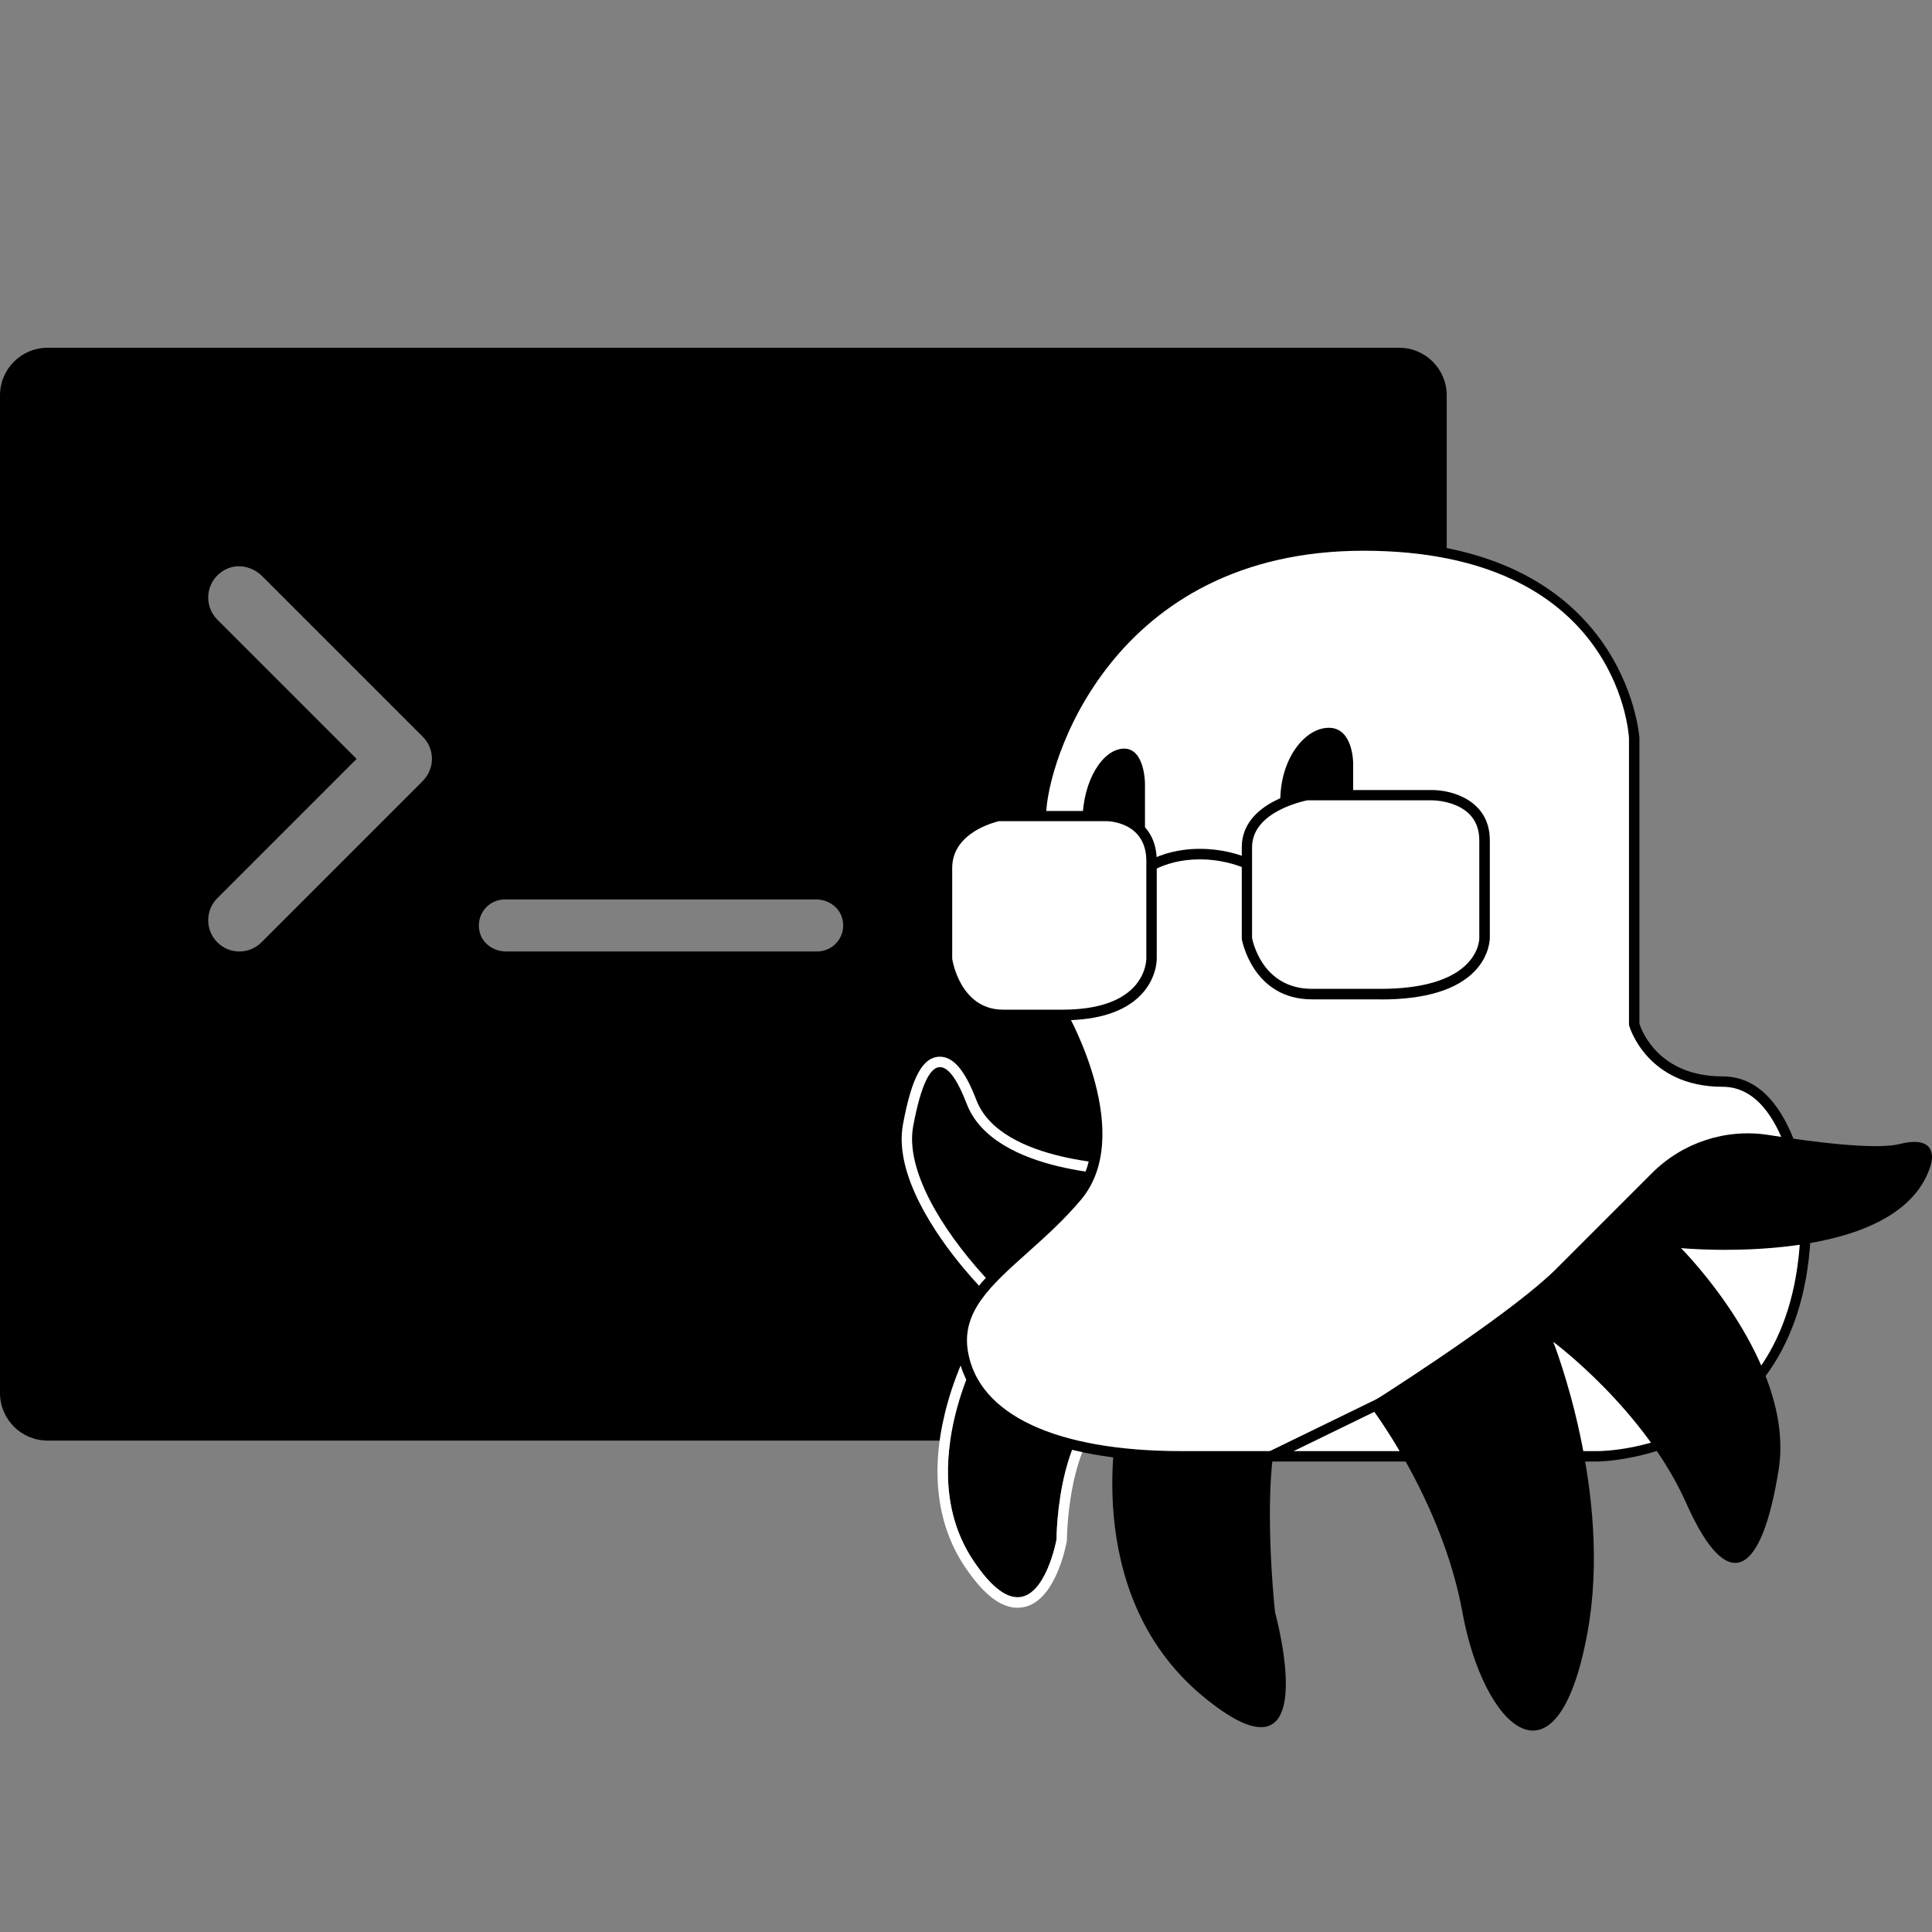
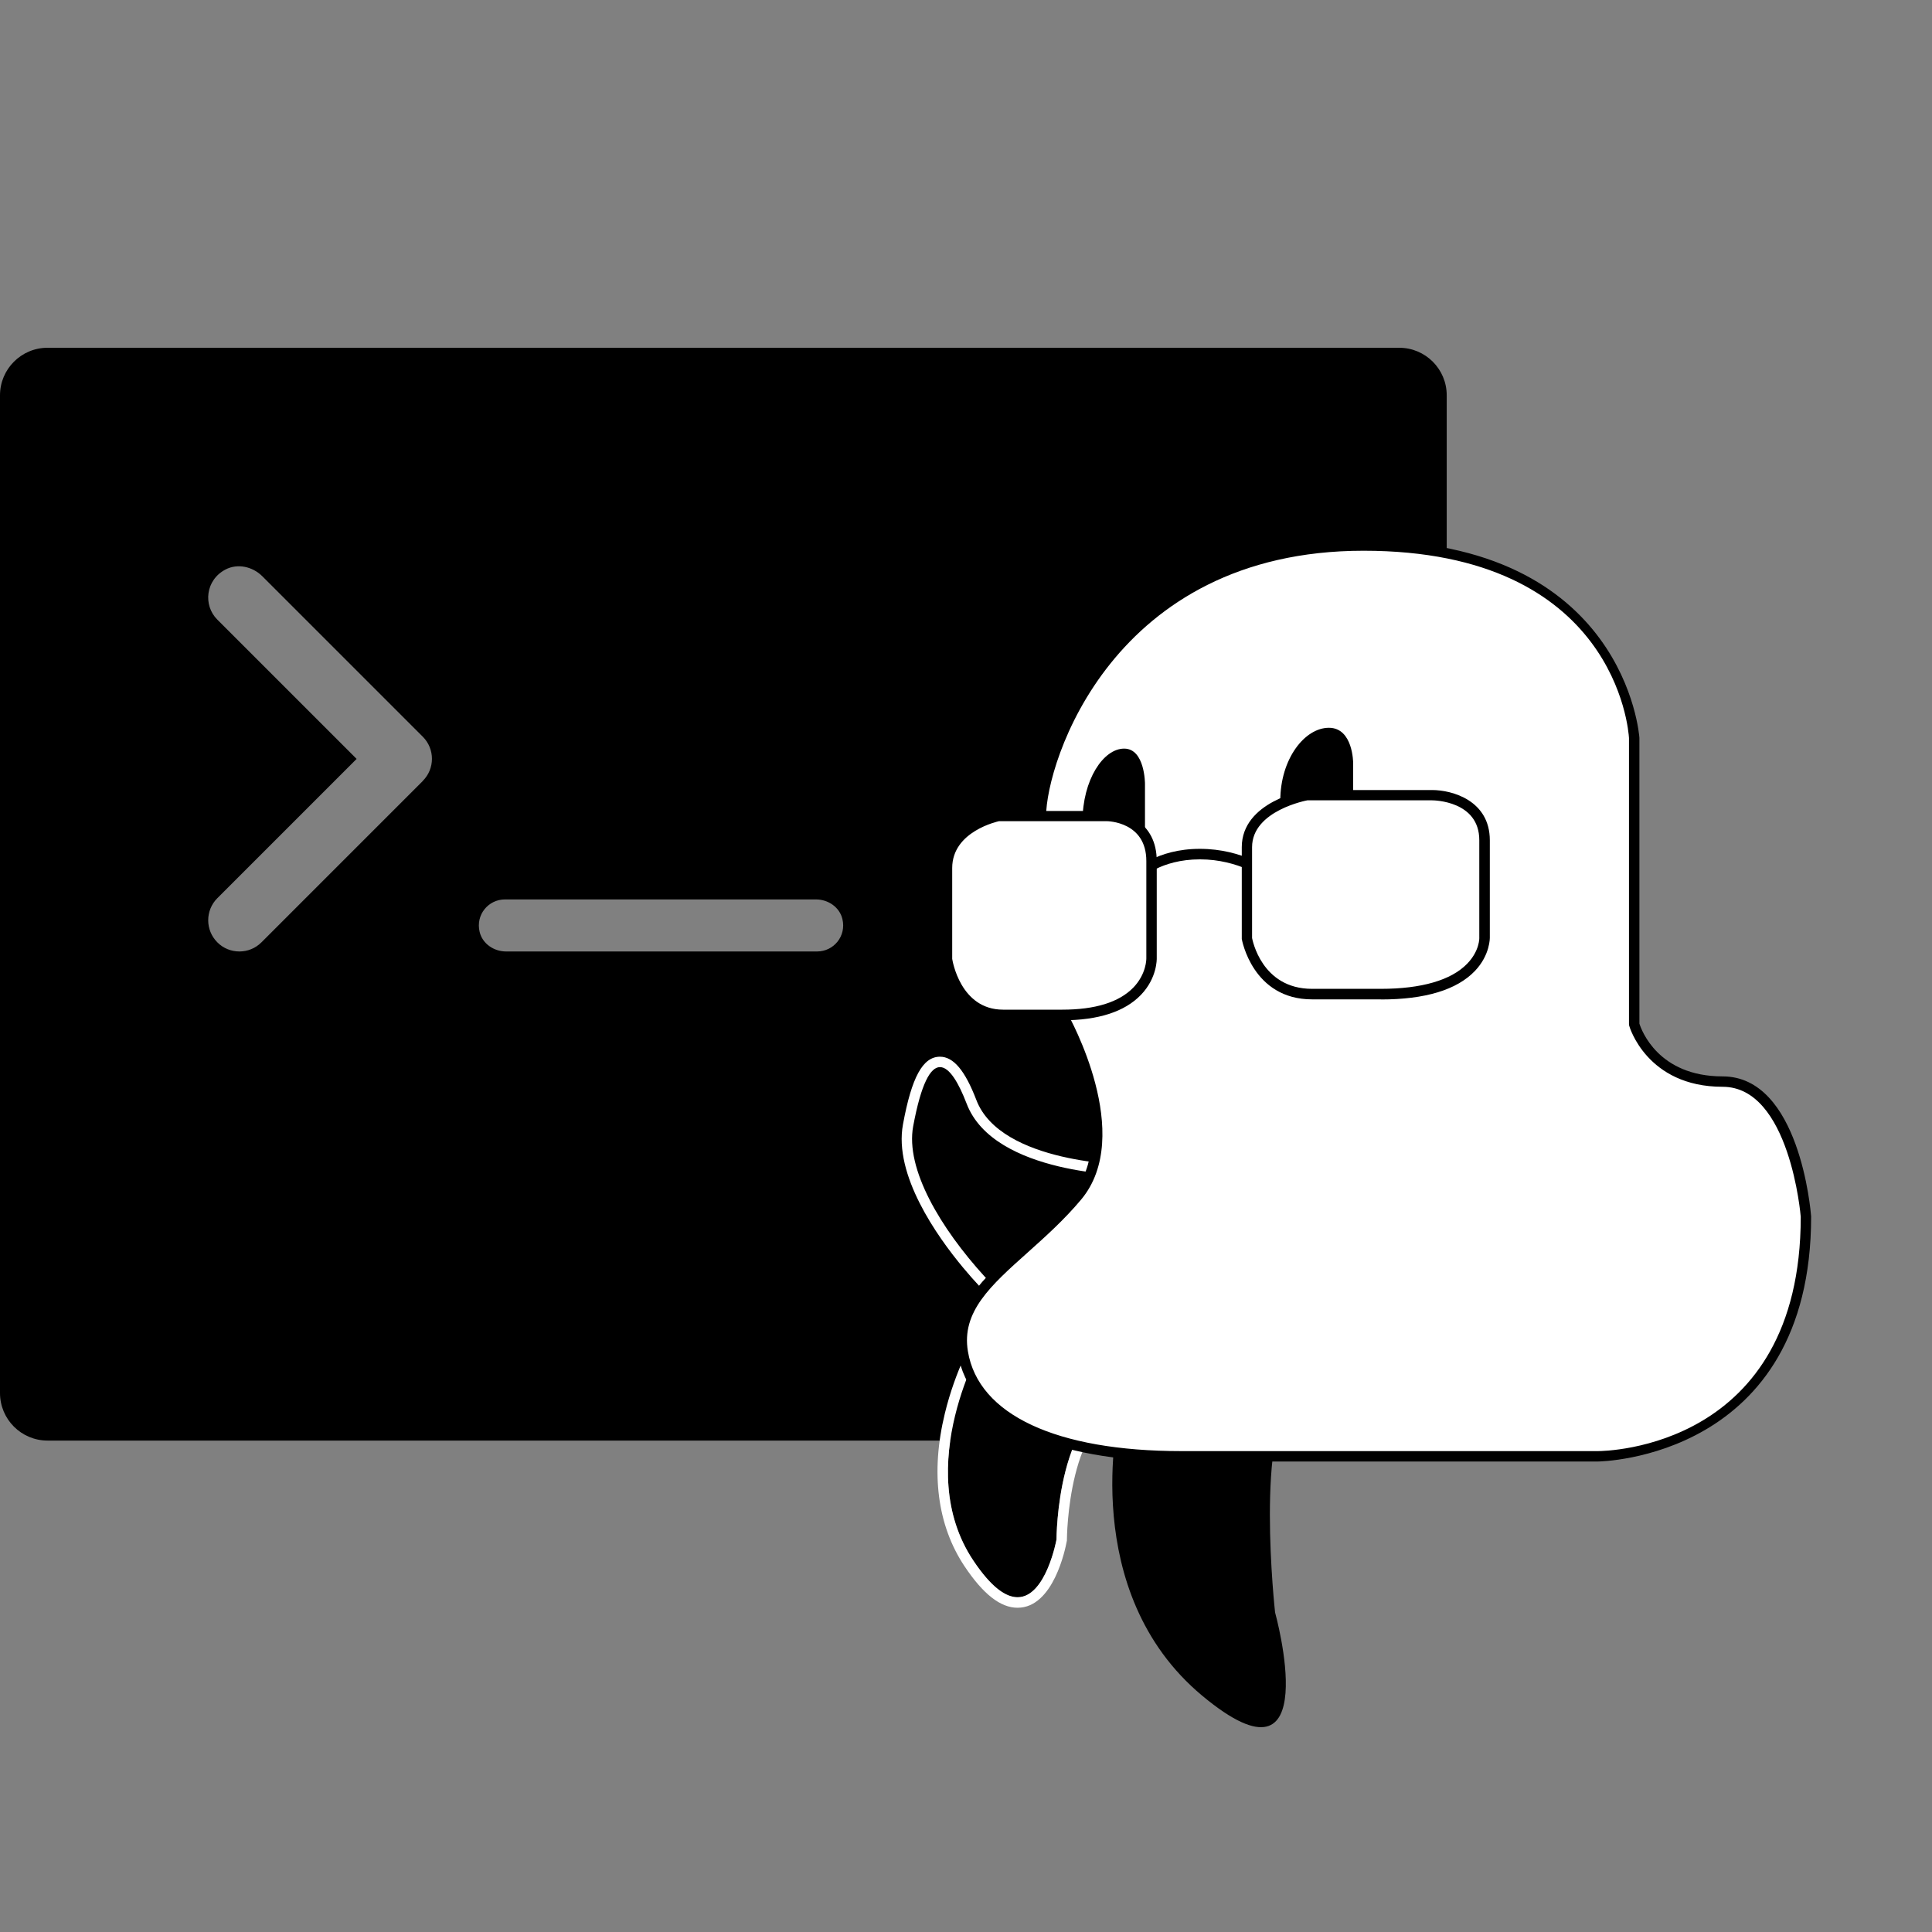
<svg xmlns="http://www.w3.org/2000/svg" width="100" height="100" viewBox="0 0 100 100" fill="none">
  <rect x="0" y="0" width="100" height="100" fill="#808080" stroke="none" />
  <g clip-path="url(#clip0_2212_1730)">
    <path d="M72.426 18H2.462C1.099 18 0 19.105 0 20.462V72.102C0 73.465 1.104 74.564 2.462 74.564H72.42C73.783 74.564 74.882 73.46 74.882 72.102V20.462C74.882 19.099 73.778 18 72.42 18H72.426ZM21.884 40.423L13.534 48.774C13.216 49.092 12.806 49.248 12.392 49.248C11.977 49.248 11.562 49.092 11.249 48.774C10.619 48.144 10.619 47.12 11.249 46.49L18.458 39.281L11.249 32.072C10.5 31.324 10.64 30.014 11.675 29.476C12.3 29.152 13.07 29.325 13.571 29.82L21.884 38.133C22.515 38.764 22.515 39.788 21.884 40.418V40.423ZM42.293 49.248H26.195C25.564 49.248 24.972 48.849 24.826 48.235C24.611 47.346 25.279 46.554 26.135 46.554H42.233C42.864 46.554 43.456 46.953 43.602 47.567C43.817 48.456 43.149 49.248 42.293 49.248Z" fill="black" />
    <path d="M70.308 60.293L58.456 60.831C58.456 60.831 51.452 60.831 50.035 57.13C49.2 54.953 48.085 53.865 47.266 58.294C46.447 62.722 54.577 70.529 57.378 70.529L70.308 60.293Z" fill="black" />
    <path d="M48.656 55.234C49.141 55.234 49.62 56.047 50.035 57.13C51.452 60.831 58.456 60.831 58.456 60.831L70.308 60.292L57.378 70.529C54.577 70.529 46.447 62.728 47.266 58.294C47.681 56.063 48.165 55.234 48.65 55.234M48.656 54.695C47.767 54.695 47.19 55.74 46.738 58.197C46.253 60.81 48.483 63.972 49.857 65.621C52.055 68.261 55.439 71.068 57.378 71.068H57.567L57.712 70.949L70.642 60.713L71.952 59.678L70.281 59.754L58.429 60.292C58.386 60.292 51.802 60.249 50.536 56.936C49.949 55.406 49.351 54.695 48.65 54.695H48.656Z" fill="white" />
    <path d="M50.913 69.452C50.913 69.452 47.142 75.917 50.374 80.766C53.607 85.615 54.684 79.688 54.684 79.688C54.684 79.688 54.684 72.684 58.456 72.145L50.913 69.452Z" fill="black" />
    <path d="M50.913 69.452L58.456 72.145C54.684 72.684 54.684 79.688 54.684 79.688C54.684 79.688 54.14 82.673 52.669 82.673C52.066 82.673 51.312 82.172 50.374 80.766C47.142 75.917 50.913 69.452 50.913 69.452ZM50.671 68.794L50.444 69.182C50.407 69.252 49.453 70.89 48.904 73.164C48.16 76.224 48.516 78.956 49.922 81.067C50.886 82.511 51.781 83.217 52.669 83.217C54.534 83.217 55.148 80.141 55.212 79.79L55.223 79.742V79.694C55.223 79.629 55.266 73.153 58.531 72.684L60.686 72.377L58.633 71.644L51.091 68.951L50.671 68.8V68.794Z" fill="white" />
    <path d="M57.917 73.223C57.917 73.223 55.761 82.382 62.227 87.77C68.692 93.157 65.998 83.46 65.998 83.46C65.998 83.46 64.921 73.762 67.076 72.145L57.917 73.223Z" fill="black" />
    <path d="M84.586 53.02V38.199C84.586 38.199 84.047 28.237 70.578 28.237C57.109 28.237 53.876 39.012 53.876 42.245H51.721C51.721 42.245 49.027 42.783 49.027 44.938V49.642C49.027 49.642 49.442 52.546 51.931 52.546H54.997C54.997 52.546 58.456 58.677 55.762 61.909C53.068 65.142 49.297 66.758 49.836 69.991C50.374 73.223 54.146 75.378 61.15 75.378H82.7C82.7 75.378 93.475 75.378 93.475 62.987C93.475 62.987 92.936 55.983 89.165 55.983C85.394 55.983 84.586 53.02 84.586 53.02Z" fill="white" />
    <path d="M82.7 75.648H61.149C54.383 75.648 50.164 73.6 49.571 70.034C49.183 67.69 50.875 66.176 52.836 64.425C53.752 63.606 54.706 62.76 55.552 61.737C57.879 58.946 55.309 53.725 54.83 52.815H51.926C49.237 52.815 48.763 49.712 48.758 49.685V44.944C48.758 42.595 51.635 41.991 51.667 41.986H53.612C53.79 38.759 57.028 27.973 70.578 27.973C84.127 27.973 84.849 38.085 84.855 38.188V52.982C84.957 53.305 85.819 55.714 89.165 55.714C93.141 55.714 93.723 62.669 93.744 62.965C93.744 75.502 82.813 75.648 82.7 75.648ZM51.721 42.514C51.672 42.53 49.297 43.031 49.297 44.938V49.642C49.307 49.712 49.711 52.276 51.931 52.276H55.153L55.228 52.411C55.374 52.669 58.746 58.741 55.966 62.082C55.088 63.132 54.124 63.994 53.192 64.829C51.274 66.543 49.755 67.9 50.099 69.948C50.644 73.229 54.673 75.109 61.149 75.109H82.7C83.131 75.109 93.206 74.958 93.206 62.987C93.206 62.938 92.645 56.252 89.165 56.252C85.232 56.252 84.332 53.122 84.327 53.09L84.316 53.02V38.198C84.294 37.816 83.621 28.506 70.578 28.506C57.534 28.506 54.145 39.518 54.145 42.244V42.514H51.721Z" fill="black" />
-     <path d="M70.847 72.684C70.847 72.684 74.618 77.533 75.696 83.46C76.773 89.386 80.577 93.098 82.161 84.537C83.508 77.264 80.394 69.452 80.394 69.452C80.394 69.452 85.124 72.954 87.279 77.803C89.434 82.651 91.185 81.596 92.064 76.062C92.936 70.529 87.01 64.603 87.01 64.603C87.01 64.603 98.324 65.68 99.94 60.293C99.94 60.293 100.479 58.677 98.324 59.215C97.112 59.517 94.019 59.14 91.546 58.747C89.332 58.397 87.091 59.135 85.507 60.719L80.545 65.68C78.476 67.749 72.814 71.429 71.251 72.426C70.993 72.593 70.847 72.684 70.847 72.684Z" fill="black" />
-     <path d="M71.494 72.301L63.99 75.955L64.226 76.439L71.729 72.786L71.494 72.301Z" fill="black" />
    <path d="M58.31 45.832C58.898 45.66 59.264 45.078 59.264 44.469V40.569C59.264 40.569 59.264 38.748 58.186 38.748C57.109 38.748 56.031 40.364 56.031 42.519C56.031 44.291 56.942 46.242 58.31 45.838V45.832Z" fill="black" />
    <path d="M68.924 44.755C69.608 44.582 70.039 44 70.039 43.392V39.491C70.039 39.491 70.039 37.67 68.784 37.67C67.528 37.67 66.268 39.286 66.268 41.441C66.268 43.214 67.329 45.164 68.924 44.76V44.755Z" fill="black" />
    <path d="M65.481 45.498C65.481 45.498 64.139 44.48 62.108 44.48C60.077 44.48 59.075 45.471 59.064 45.477L58.682 45.094C58.73 45.046 59.861 43.936 62.103 43.936C64.344 43.936 65.745 45.024 65.804 45.073L65.475 45.498H65.481Z" fill="black" />
    <path d="M54.986 52.535H51.92C49.437 52.535 49.017 49.631 49.017 49.631V44.928C49.017 42.773 51.71 42.234 51.71 42.234H57.265C57.265 42.234 59.598 42.234 59.598 44.567V49.593C59.598 49.593 59.706 52.535 54.981 52.535H54.986Z" fill="white" />
    <path d="M54.986 52.804H51.92C49.232 52.804 48.758 49.701 48.752 49.674V44.933C48.752 42.584 51.629 41.98 51.662 41.975H57.27C58.17 41.975 59.873 42.514 59.873 44.572V49.599C59.873 49.631 59.899 50.617 59.054 51.495C58.213 52.368 56.845 52.81 54.986 52.81V52.804ZM51.71 42.503C51.662 42.519 49.286 43.02 49.286 44.928V49.631C49.297 49.701 49.701 52.26 51.92 52.26H54.986C56.683 52.26 57.917 51.877 58.655 51.123C59.344 50.412 59.334 49.631 59.334 49.599V44.566C59.334 42.535 57.351 42.503 57.27 42.503H51.716H51.71Z" fill="black" />
    <path d="M71.472 51.457H67.905C65.018 51.457 64.533 48.553 64.533 48.553V43.85C64.533 41.695 67.663 41.156 67.663 41.156H74.117C74.117 41.156 76.833 41.156 76.833 43.489V48.516C76.833 48.516 76.962 51.457 71.467 51.457H71.472Z" fill="white" />
    <path d="M71.477 51.727H67.911C64.829 51.727 64.279 48.634 64.274 48.602V43.85C64.274 41.495 67.49 40.914 67.625 40.892H74.128C75.162 40.892 77.113 41.431 77.113 43.494V48.521C77.113 48.521 77.139 49.421 76.342 50.256C75.405 51.236 73.767 51.732 71.477 51.732V51.727ZM67.668 41.425C67.668 41.425 64.807 41.948 64.807 43.85V48.553C64.823 48.618 65.287 51.182 67.911 51.182H71.477C73.573 51.182 75.114 50.735 75.938 49.884C76.585 49.221 76.574 48.548 76.568 48.521V43.489C76.568 41.452 74.225 41.425 74.123 41.425H67.668Z" fill="black" />
  </g>
  <defs>
    <clipPath id="clip0_2212_1730">
      <rect width="100" height="100" fill="white" />
    </clipPath>
  </defs>
</svg>